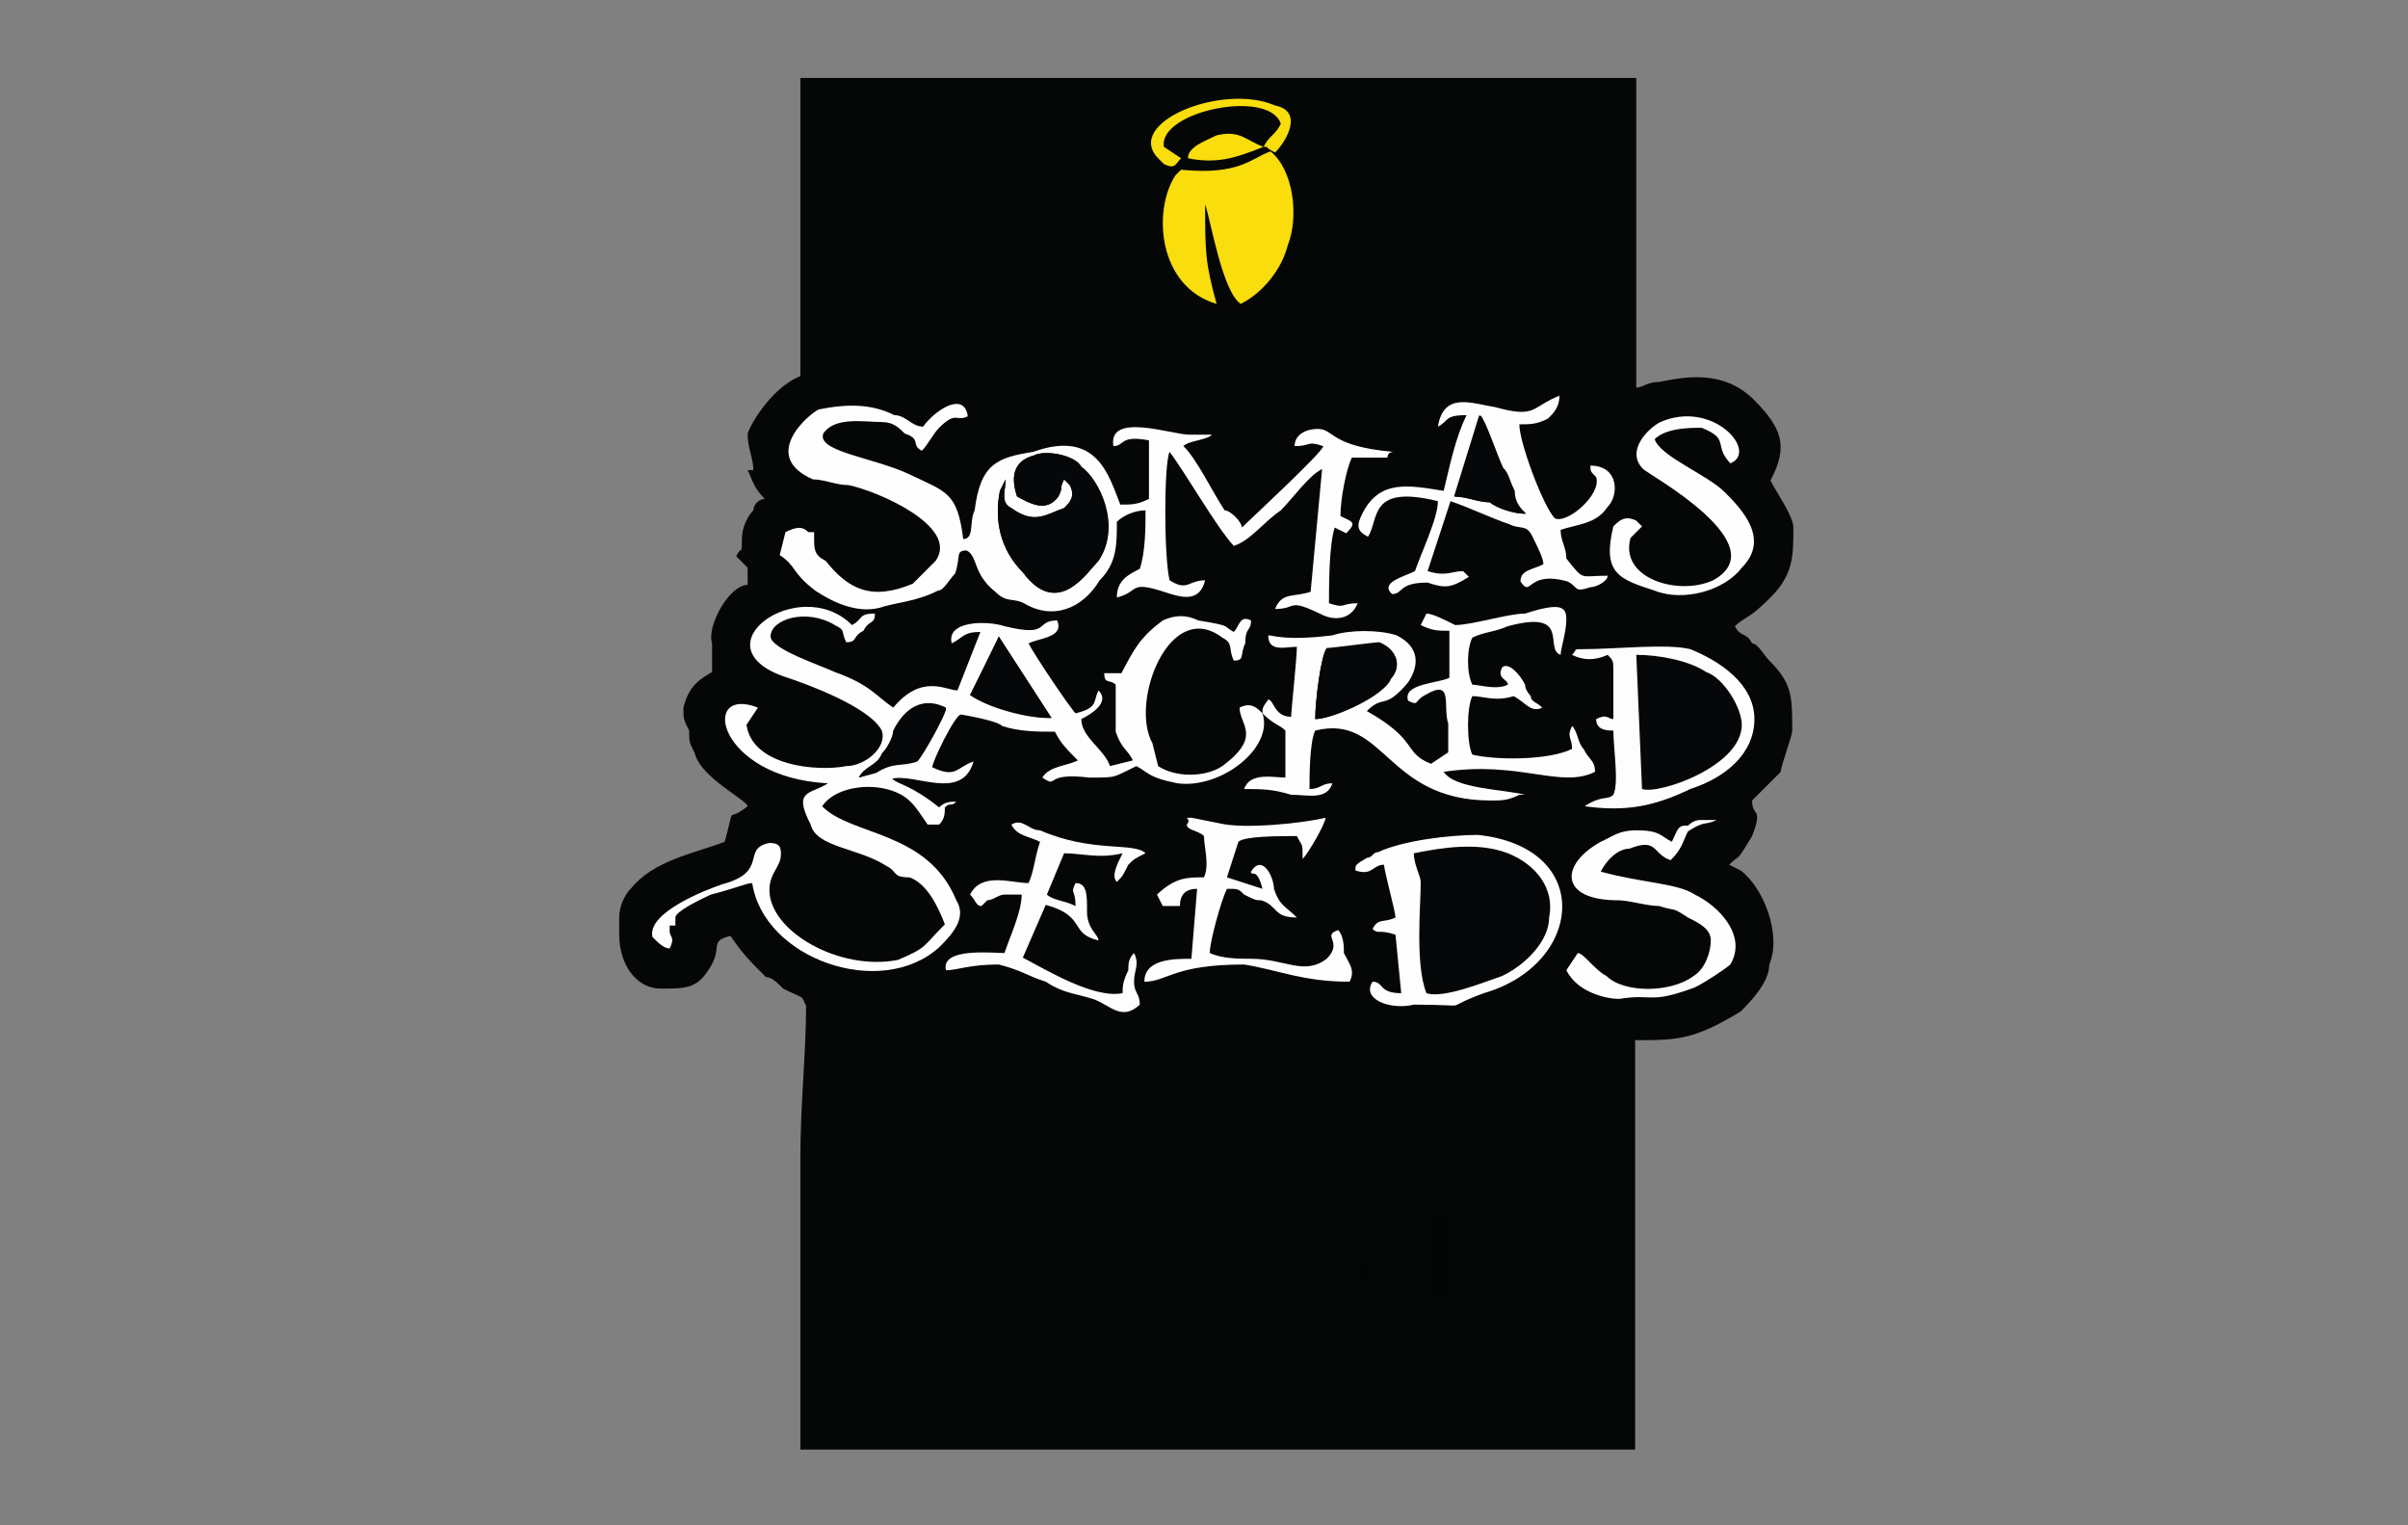
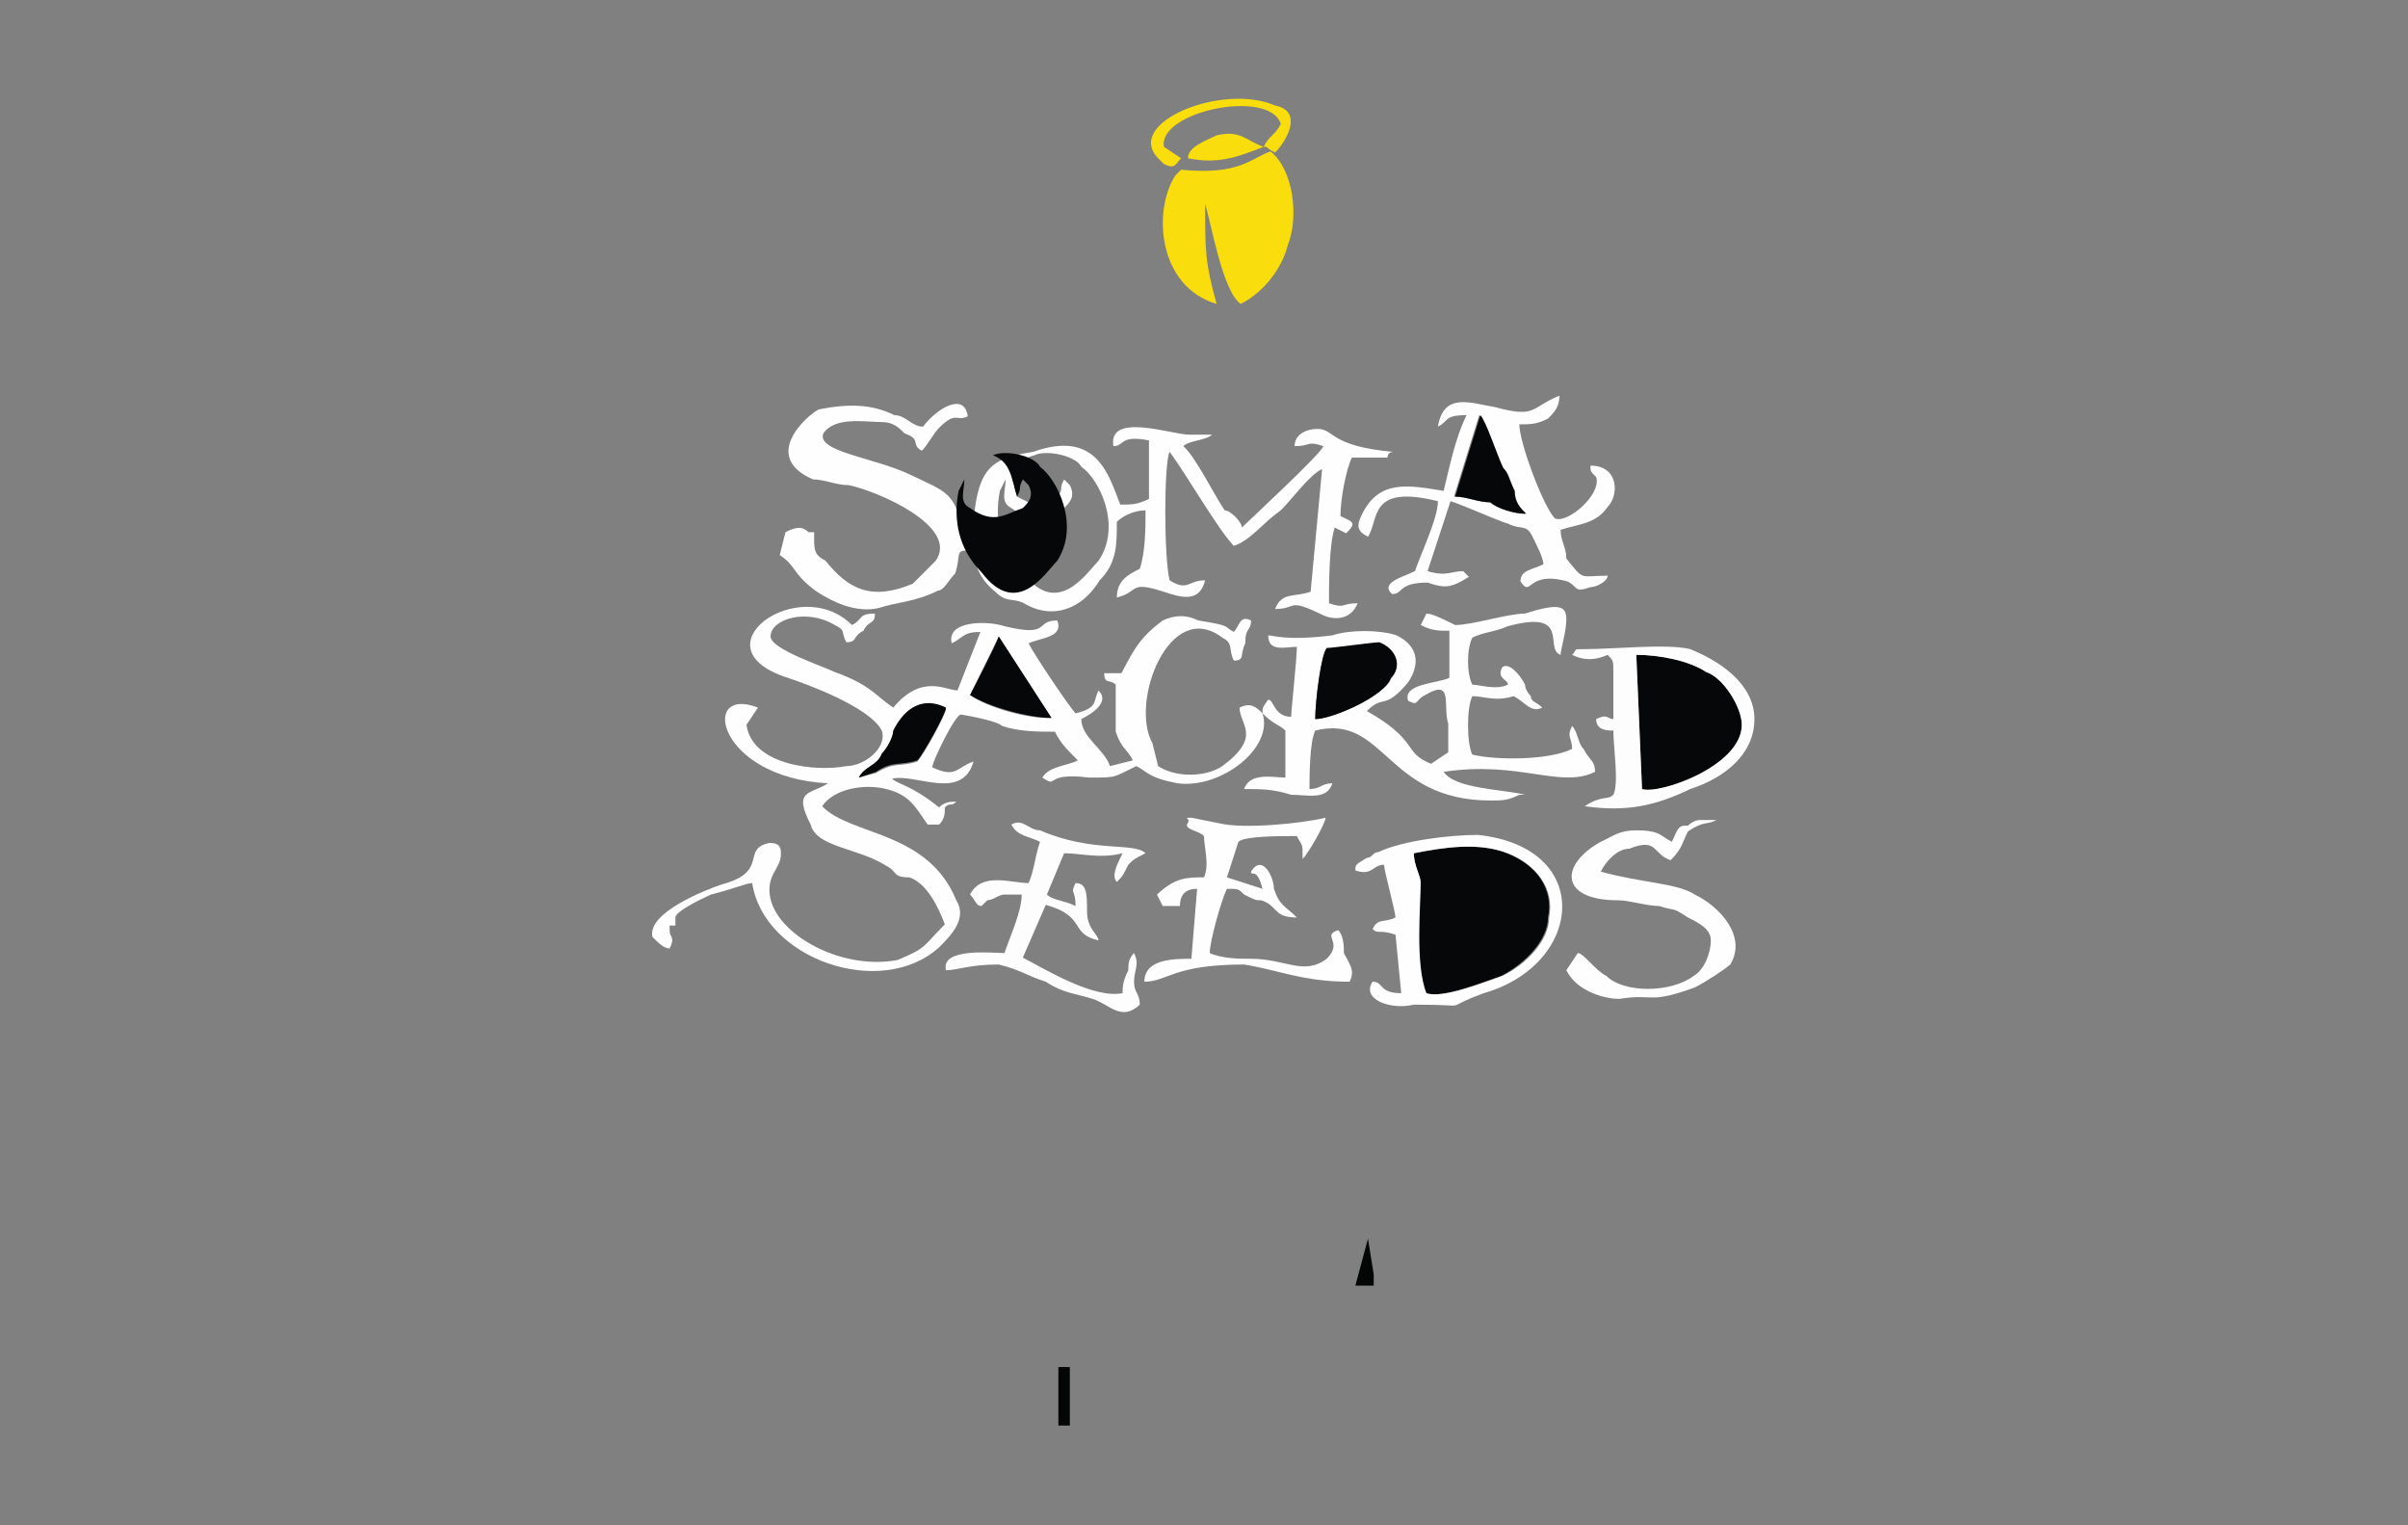
<svg xmlns="http://www.w3.org/2000/svg" version="1.1" id="Слой_1" x="0px" y="0px" viewBox="0 0 210 133" style="enable-background:new 0 0 210 133;" xml:space="preserve">
  <rect x="0" y="0" width="210" height="133" fill="#808080" stroke="none" />
  <style type="text/css">
	.st0{fill:#050707;}
	.st1{fill:#FEFEFE;}
	.st2{fill:#050708;}
	.st3{fill:#FADD0C;}
	.st4{fill:#FDFDFD;}
	.st5{fill:#040606;}
	.st6{fill:none;}
</style>
  <g id="Слой_x0020_1">
    <g id="_264460182432">
-       <path class="st0" d="M112.1,118.7h1v6.6h-1V118.7z M54,81.5V80c0-1,0.5-2,1-2.5c2-2.5,5.6-3.1,8.2-4.1c1-3.6,0-1.5,2-3.1    c0-0.5-4.1-2.5-4.6-4.6c-0.5-1-0.5-1-0.5-2c-0.5-1-0.5-1-0.5-2c0.5-2,1.5-2.5,2.5-3.1c0-1.5,0-1.5,0-2.5c-0.5-1.5,1.5-5.1,3.1-5.1    c0-0.5,0-1,0-1c0-0.5,0,0.5,0-0.5l-1-1c0.5-1,0.5,0,0.5-1.5c0-1,0.5-2,1-2.5c0-0.5,0.5-1,1-1c-1-1-1-1.5-1.5-2.5h0.5    c0-1-0.5-2-0.5-3.1c0-0.5,2-4.1,4.6-5.1v-26h72.9v27c0.5,0,1-0.5,2-0.5c2.5-0.5,5.6-1,8.2,1.5c2.5,2.5,3.1,4.1,1.5,7.1    c0.5,1,2,3.1,2,4.1c0,2.5,0,4.1-2,6.1s-2,1.5-3.1,2.5c0.5,1,1,0.5,1.5,1.5c0.5,0,1,1,1.5,1.5c2,2,2,3.1,2,6.1c0,0.5-1,3.1-1,3.6    c-1,1-1,1-2.5,2.5c0,1.5,1,0.5,0,3.1c-1.5,2.5-1,1.5-2,2.5l1,0.5c2,1.5,3.6,5.6,2.5,8.2c0,1.5-1.5,3.1-2.5,4.1    c-4.1,2.5-5.6,2.5-9.2,2.5v35.7H69.8c0-8.7,0-16.8,0-25.5c0-4.6,0.5-9.2,0.5-13.2c-0.5-1,0-0.5-2-1.5c-0.5-0.5-1-1-1.5-1    c-1.5-1.5-2-2-3.1-3.6c-2,0.5-0.5,1-2,3.1c-1,1.5-2,1.5-4.1,1.5S54,84.1,54,81.5z M90.7,118.7c1-0.5,2.5,0,3.6,0v6.6h-3.1    C90.7,124.3,90.7,119.8,90.7,118.7z M105,118.7h1c0,1,1,6.1,1,6.6h-1v-1h-1.5v1h-1L105,118.7z M109.1,125.4h-1v-6.6c1,0,1,0,1,1    c0.5,1,1,2,1,2.5v-3.6h1v6.6c-1,0-1,0-1.5-1.5c0-0.5,0-1.5-0.5-2V125.4z M119.8,119.8c0,2.5,3.1,1.5,2,5.6h-3.6v-2h1.5v1h1v-1    c-0.5-1-2.5-1.5-2.5-3.1v-1.5h3.6c0,1,0,0.5,0,2h-1v-1.5h-1V119.8z M115.2,124.3h1v-1h1.5c0,2.5,0,2-2.5,2c-1.5,0-1-1-1-5.6    c0-0.5,0-0.5,0-1h3.6v2h-1.5v-1.5h-1V124.3z M100.4,124.3h1c0-3.6-0.5,0-0.5-2.5h2v3.6c-1.5,0.5-2,0-3.6,0c0-1.5,0-5.1,0-6.6    c1.5-0.5,2,0,3.6,0v2h-1.5v-1.5h-1V124.3z M96.3,119.8c-0.5,1,0,4.6,0,5.6h-1v-6.6c1,0,2-0.5,3.1,0c0.5,4.6,0.5,3.1-0.5,3.6l1,3.1    h-1.5c0-1.5-1-1.5-1-3.6c1,0,0.5,0,1-0.5v-1.5C96.8,119.2,96.8,119.2,96.3,119.8z M85.1,105h2v10.2h-2V105z M126.9,115.2h-4.1V105    c3.6,0,5.6-1,5.6,3.1C128.4,110.1,129.5,114.7,126.9,115.2z M117.7,115.2h-1.5l2-7.6c0-1.5-0.5,0,0.5-2.5h1.5c0,0.5,0,0.5,0,1    c0.5,0.5,0.5,2,1,4.1l1,5.1h-1.5c0-0.5-0.5-1-0.5-1.5h-2L117.7,115.2z M96.3,115.2h-1.5V105h1.5v4.1h2V105h1.5v10.2h-1.5v-4.6h-2    V115.2z M80.5,115.2h-2V105h2v4.1h2c0-1.5,0-2.5,0-4.1h1.5v10.2h-1.5c0.5-1,0-3.6,0-4.6h-2V115.2z M131,109.6h2.5v1H131v3.1h3.1    v1.5h-4.6V105h4.1v1H131V109.6z M112.1,115.2h-1.5V105h4.6c1,1,0.5,5.1,0.5,5.1c-1,0.5-0.5,0.5-1.5,0.5c0,0,0.5,2,1,2.5    c0,0.5,0.5,1,0.5,2h-1.5c0-1-0.5-1.5-1-2.5c0-1.5-0.5-0.5-0.5-3.1h1c0.5-1.5,0.5-1.5,0.5-3.6h-2V115.2z M90.2,113.6h1.5    c0-3.1,0.5-2.5-1-2.5v-1.5h2.5c0,1.5,0.5,4.1,0,5.6h-4.6c-1-1-0.5-6.6-0.5-9.2c0-0.5,0-0.5,0.5-1h4.6c0.5,1,0,1.5,0,3.1h-1.5v-2    h-1.5V113.6z M105.5,113.6h2v-2.5h-1v-1.5h2.5c0,6.6,1,5.6-3.6,5.6c-0.5,0-1,0-1.5,0c0-2,0-9.2,0.5-10.2c1.5-0.5,3.1,0,4.6,0    c0.5,1.5,0,1.5,0,3.1h-1v-2h-2.5V113.6z M118.2,75.9c0-0.5,0-0.5,1-1c0.5,0,0.5-0.5,1-0.5c2-1,6.1-1.5,8.7-1.5    c10.2,1,9.2,11.2,0.5,13.8c-4.1,1.5-0.5,1-6.1,1c-2,0.5-4.6-0.5-3.6-2c1,0,0.5,1,2.5,1l-0.5-5.1c-1.5-0.5-1.5,0-2-0.5    c0.5-1,1-0.5,2-1c0-0.5-1-4.1-1-4.6C119.8,75.4,119.8,76.4,118.2,75.9z M88.2,71.9c1-0.5,1.5,0.5,2.5,0.5c4.6,2,8.2,1,9.2,2    c-1,0.5-1,0.5-1.5,1c-0.5,1-0.5,1-1,1.5c-0.5-0.5,0-1.5,0.5-2.5c-2,0.5-3.6,0-5.1,0L91.2,78c0.5,0.5,1.5,0.5,2.5,1    c0-1.5-0.5-1,0-2c1,0,1,1,1,2.5s1,2,1,2.5c-2.5-0.5-1-2-4.6-3.1l-2,4.6c2,1,6.1,3.6,8.7,3.1c0-0.5,0-1,0.5-2c0-0.5,0-1,0.5-1.5    c0.5,1,0,1.5,0,2.5s0.5,1,0.5,2c-1.5,1.5-2.5,0-4.1-0.5c-1.5-0.5-2.5-0.5-4.1-1.5c-1.5-0.5-2-1-4.1-1.5c-2.5,0-3.6,0.5-4.6,0.5    c-0.5-2,4.1-1.5,5.1-1.5c0.5-1.5,1.5-3.6,1.5-5.1c-0.5,0-1,0-1.5,0c-0.5,0-1,0.5-1.5,0.5L85.6,79c-0.5,0-0.5-0.5-1-1    c1-2,3.6-1,5.1-1c0.5-1,0.5-2,1-3.6C89.7,72.9,88.7,72.9,88.2,71.9z M145.8,73.4c0.5-1,0.5-1.5,1.5-1.5c0.5-0.5,1-0.5,1-0.5    c0.5,0,1,0,1,0c1,0,0,0,0.5,0c-1,0.5-1,0-2.5,1c-0.5,1-0.5,1.5-1.5,2.5c-1.5-0.5-1-2-3.6-1c-1,0-2,1-2.5,2c3.6,1,6.6,1,8.2,2    c2,1,4.6,3.6,3.1,6.1c-0.5,0.5-2,1.5-3.1,2c-4.1,1.5-3.6,0.5-6.6,1c-1,0-3.6-0.5-4.6-2.5l1-1.5c0.5,0,1.5,1.5,2.5,2    c1.5,1.5,5.6,1.5,7.6,0c1-0.5,1.5-2,1.5-3.1s-1-1.5-2-2c-1.5-1-1-0.5-2.5-1c-1,0-2.5-0.5-3.6-0.5c-5.1,0-5.1-3.1-1.5-5.1    c1-0.5,1.5-1,3.1-1C144.7,72.4,144.7,72.9,145.8,73.4z M103.5,71.9c0.5-0.5-0.5-0.5,0.5-0.5l2.5,0.5c2,0.5,7.1,0,9.2-0.5    c0,0.5-1.5,3.1-2,3.6c0-1.5,0-1-0.5-2c-1.5,0-4.6,0-5.1,0.5l-1,3.1l3.1,1c-0.5-2-1-1-1-1.5c1-1.5,2,0.5,2,1.5c0.5,1.5,1,1.5,2,2.5    c-2,0-1.5-1-3.1-1.5c-0.5,0-0.5,0-1.5-0.5c-0.5-0.5-0.5-0.5-1.5-0.5c-0.5,1-1.5,4.6-1.5,5.6c1,0.5,2.5,0.5,3.6,0.5    c3.1,0,4.6,1.5,6.6,0c1.5-1.5-0.5-2,1-2.5c0.5,0.5,0.5,1.5,0.5,2c0.5,1,1,1.5,0.5,2.5c-4.1,0-6.1-1-9.2-1.5    c-6.1,0-6.6,1.5-8.7,1.5c0-2,2.5-2,4.1-2l0.5-6.1c-1,0-1.5,0.5-1.5,1.5h-1.5l-0.5-1c1.5-1.5,2.5-1.5,4.1-1.5c0.5-1,0-2.5,0-3.6    C104.5,72.4,103.5,72.4,103.5,71.9z M140.7,63.7c-0.5,0-1.5,0-1.5-1c1-0.5,1,0,1.5,0v-4.1c0-1,0-1-0.5-1.5c-1,0.5-2,0.5-3.1,0    c0.5-0.5,0-0.5,1-0.5c2.5,0,7.1-0.5,9.2,0c2.5,1,5.6,3.1,5.6,6.1c0,3.1-2.5,5.1-5.6,6.1c-3.1,1.5-5.6,2-9.2,1.5c1.5-1,2-0.5,2.5-1    C141.2,68.3,140.7,65.2,140.7,63.7z M110.1,62.2c0-0.5,0-0.5,0.5-1c0.5,0,0.5,1.5,2,1.5c0-0.5,0.5-5.1,0.5-6.1c-1,0-2.5,0.5-2.5-1    c0.5,0,1.5,0.5,5.6,0c1.5-0.5,4.1-0.5,5.6,0c2,1,2,2.5,1,4.1c-2,2.5-2,1-3.6,2.5c4.6,2.5,3.1,3.6,5.6,4.6l1.5-1c0-1,0-2,0-2.5    c-0.5-1.5,0.5-4.1-2-2.5c-1,0.5-0.5,1-1.5,0.5c-0.5-1.5,2.5-1.5,3.6-2V55c-1,0-1.5,0-2.5-0.5l0.5-1c0.5,0,1.5,0.5,2.5,1    c1.5,0,4.6-1,6.1-1c3.1-1,3.6-0.5,3.6,0.5s-0.5,2.5-0.5,3.1c-1.5-0.5,1-4.1-4.6-2.5c-1,0.5-2,0.5-3.1,1c-0.5,1-0.5,3.1,0,4.1    c0.5,0,2,0.5,3.1,0c0-0.5-1-0.5-0.5-1.5c0.5-0.5,1.5,0.5,2,1.5c0,0.5,0.5,1,0.5,1c0,0.5,0.5,0.5,1,1c-1,0.5-1.5-0.5-2.5-1    c-1.5,0.5-2.5,0-3.6,0c-0.5,1-0.5,4.1,0,5.1c2,0.5,6.6,0.5,8.7-0.5c0-1-0.5-1,0-2c0.5,0.5,0.5,1.5,1,2c0.5,1,1,1,1,2    c-3.1,1.5-6.6-1-13.2,0c1,1.5,5.1,1.5,7.1,2h-0.5c-1,0.5-1.5,0.5-2.5,0.5c-9.2,0-9.2-7.6-15.3-6.1c-0.5,1-0.5,4.1-0.5,5.1    c1,0,1-0.5,2-0.5c-0.5,1.5-2,1-3.6,1c-1.5-0.5-2.5-0.5-4.1-0.5c0.5-1.5,2.5-1,3.6-1v-4.1C111.6,63.2,111.1,63.2,110.1,62.2z     M110.1,62.2c1,3.1-3.6,6.6-7.1,6.1c-2.5-0.5-2.5-1-3.6-1.5c-2,1-1.5,1-4.1,1c-4.1-0.5-2.5,1-4.1,0c0.5-1,2-1,3.1-1.5    c-1-1-1.5-1.5-2-2.5c-1.5,0-3.1,0-4.6-0.5c-0.5-0.5-3.6-1-3.6-1c-0.5,0-2.5,4.1-2.5,4.6c2,1,2,0,3.6-0.5c-1,3.6-5.1,1-7.1,1.5    c0.5,0.5,1.5,0.5,4.1,2.5c0.5-0.5,1-0.5,1.5-0.5c-0.5,0.5-0.5,0-1,0.5c0,0.5,0,1-0.5,1.5h-1c-1-1.5-1.5-2.5-3.6-3.1    c-2-0.5-4.6,0-5.6,1.5c2.5,2.5,9.2,2,11.7,8.2c1,1.5-0.5,3.1-1.5,4.1c-5.1,4.6-15.3,1-16.3-5.6c-0.5,0-1.5,0.5-3.6,1    c-1,0.5-3.1,1.5-3.1,2v0.5h-0.5c0,0.5,0,0,0,0.5c0,0.5,0.5,0.5,0,1.5c-0.5,0-1-0.5-1.5-1c-0.5-2,4.6-4.1,6.1-4.6    c4.1-1,1.5-3.1,4.1-3.6c1,0,1,0.5,1,1c0,1-1,1.5-1,3.1c0,3.6,6.1,7.1,11.2,6.1c2.5-1,2-1,4.1-3.1c-0.5-1.5-1.5-3.6-3.1-4.1    c-1.5,0-1-0.5-2-1c-2.5-1.5-6.1-1.5-6.6-3.6c-1.5-3.1,0-2.5,1.5-3.6c-9.7-0.5-11.2-8.7-6.1-6.6l-1,1.5c0.5,3.6,6.1,4.1,8.7,3.6    c1.5,0,3.6-1.5,3.1-3.1c-1-2-6.6-4.1-8.2-4.6c-8.2-2.5,1-9.2,5.6-4.6c1-0.5,0.5-1,2-1c0,1-0.5,0.5-1,1.5c-1,0.5-0.5,1-1.5,1    c-0.5-1,0-1-1-1.5c-2.5-1.5-5.6-0.5-5.6,1c0,1,4.6,2.5,5.6,3.1c3.1,1,3.6,2,5.1,3.1c2.5-3.1,4.6-1.5,5.6-1.5l2-5.1    c-1.5,0-1.5,0.5-2.5,1c-0.5-2,3.1-2,4.6-1.5c4.1,1,2.5-0.5,4.6-0.5c0.5,1.5-1.5,1.5-2.5,2c0.5,1,3.6,5.6,4.1,6.1c2-0.5,1.5-1,2-2    c1,1-0.5,2-1.5,2.5c0,1.5,2,2.5,2.5,4.1l2-0.5c-0.5-1-1-1-1.5-2.5c0-1,0-2.5,0-4.1c-0.5-0.5-1,0-1-1c1,0,0.5,0,1.5,0    c1-2,1.5-3.1,3.6-4.6c1-0.5,2-0.5,3.1,0c3.1,0.5,2,0.5,3.1,1c0.5-0.5,0.5-1.5,1.5-1c0,1-0.5,0.5-0.5,2c-0.5,1,0,1.5-1,1.5    c-0.5-1,0-1.5-1-2c-4.6-3.6-8.2,5.6-6.1,9.2l0.5,2c1.5,1,4.1,1,5.6,0c3.6-2.5,1.5-3.6,1.5-5.1C109.1,61.1,109.6,61.7,110.1,62.2z     M142.2,46.9c-1,3.6,4.1,5.1,7.1,3.6c5.6-3.1-5.6-9.2-6.1-9.7c-1.5-1.5,0.5-3.6,1.5-4.1c4.6-2,8.7,2.5,6.1,3.6    c-1.5-1.5,0-2-2.5-3.1c-1,0-3.1,0-4.1,1c0.5,1.5,4.6,3.1,6.1,4.6s4.1,4.1,1.5,6.6c-1.5,2-5.1,3.1-7.6,2c-3.1-1-4.6-1.5-3.6-5.6    c0.5-0.5,1-1,2-0.5l0.5,0.5L142.2,46.9z M80.5,37.2c1-1.5,3.6-3.1,3.6-1c-1,0.5-1-0.5-2.5,1c-0.5,0.5-1,1.5-1.5,2    c-1-0.5,0-1-1.5-1.5c-0.5-0.5-1-1-2-1c-1.5,0-4.1-0.5-5.1,1c-0.5,1.5,4.6,2,7.6,3.6c3.1,1.5,4.1,1.5,4.6,5.6c1,0,0.5-1.5,1-2.5    c0.5-4.1,2-4.6,5.1-5.1c5.6-2,6.6,2,7.6,4.6c1,0,1.5,0,2.5-0.5v-5.1c-2.5-0.5-2,0.5-3.1,0.5c-0.5-3.1,5.1-1,6.6-1h2    c-0.5,0.5-2,0.5-2.5,1c1,1,2.5,4.1,3.6,5.6c0.5,0,1.5,1,1.5,1.5c0.5-0.5,7.1-6.6,7.1-7.1c-1.5-0.5-1,0-2.5,0c0-1,1-1.5,2-1.5    c1.5,0,1,1.5,6.6,2l0,0c0,0-0.5,0-0.5,0.5c-1.5,0-2,0-3.1,0c-0.5,1-1,3.6-1,5.1c1,0.5,1.5,0.5,0.5,1.5l-1-0.5    c-0.5,1.5-0.5,5.1-0.5,6.6c1.5,0.5,1,0,2.5,0c-0.5,1.5-2,1.5-3.1,1c-3.1-1.5-2-0.5-4.1-0.5c0.5-1.5,1.5-1,3.1-1.5l1-10.7    c-1,0.5-2.5,2.5-3.6,3.6c-1.5,1-2.5,2.5-4.1,3.1c-1.5-1.5-4.1-6.1-5.6-8.2c-0.5,1-0.5,9.2,0,11.2c1.5,1,1.5,0,3.1,0    c-0.5,2-2,1.5-3.6,1c-3.1-1-2,0-4.1,0.5c0-1.5,1-2,2-2.5c0.5-1.5,0.5-3.6,0.5-5.1c-1,0-2,0.5-2.5,1c0,2,0,3.6-1.5,5.1    c-1.5,2.5-4.1,3.6-6.6,2c-1-0.5-1.5,0-2.5-1c-2-1.5-1.5-3.1-2.5-3.6c-1,0-0.5,0.5-1,2c-0.5,0.5-1,1.5-1.5,1.5c-2,1-3.6,1-5.1,1.5    c-2,0.5-4.1-0.5-5.6-1.5c-2-1.5-1.5-2-3.1-3.1l0.5-2c1-0.5,1.5-0.5,2,0h0.5v0.5l0,0c0,1,0,1.5,1,2c2,2.5,4.1,3.6,7.6,2    c0.5-0.5,1.5-1.5,2-2c2-3.1-5.1-6.1-7.6-6.6c-1,0-2-0.5-3.1-0.5c-4.6-2-0.5-5.6,0.5-6.1c2.5-0.5,4.6-0.5,6.6,0.5    C79,36.2,79.5,37.2,80.5,37.2z M125.4,37.2c0.5-3.1,3.1-2,5.1-1.5c3.6,1,3.1,0,5.6-1c0,1-0.5,1.5-1,2c-1,0.5-1.5,0.5-2.5,0.5    c0,1.5,2,7.1,3.1,8.2c1,0.5,4.1-2,3.6-3.6c-0.5-0.5-0.5-0.5-0.5-1c2.5,0,2.5,2.5,1.5,3.6c-1,1.5-2.5,1.5-4.1,2    c0,1,0.5,1.5,0.5,2.5c1.5,2,1,1.5,3.6,1.5c0,0.5-1,1-1.5,1c-1.5,0.5-1,0-2-0.5c-3.6-1-3.1,1.5-4.1,0c0-1,1-1,2-1.5    c0-0.5-0.5-1.5-1-2.5c-0.5-1-1-0.5-2-1c-1.5-0.5-3.6-1.5-5.1-2l-2,6.1c1.5,0.5,2,0,3.1,0l0.5,0.5c-1.5,1-2,1-3.6,0.5    c-2.5,0-2,1-3.1,1c-1-1,1-1.5,2-2c0.5-1.5,2-4.6,2-6.1c-6.1-1.5-5.1,1.5-6.1,3.1c-1-0.5-1-1-0.5-2c1.5-3.1,4.1-2.5,7.1-2    c0.5-2,1-4.6,2-6.6C125.9,36.2,126.4,36.7,125.4,37.2z M103,14.8c5.1,0.5,6.1-1,7.6-1.5c2,1.5,2.5,5.6,1.5,8.2    c-0.5,2-2,4.1-4.1,5.1c-1.5-1.5-2.5-7.1-3.1-8.7c0,4.1,0,5.1,1,8.7c-5.1-1.5-5.6-8.2-3.6-11.2L103,14.8z M103,13.8    c-0.5,0.5-0.5,1-1.5,0.5l-0.5-0.5c-3.1-3.1,5.6-6.6,10.2-4.6c2.5,0.5,1,3.1,0,4.1c-1-0.5-0.5-0.5-1-0.5c-2.5,1-4.1,1.5-6.6,1    c0-1,1.5-1.5,2.5-2c2-0.5,2.5,0.5,4.1,1c0.5-1,1-1,1.5-2c-1-3.1-10.7-1-10.2,2L103,13.8z" />
      <path class="st1" d="M74.9,67.8c0.5-1,1.5-1,2-2c0.5-0.5,1-1.5,1-2c1-2,2.5-3.1,4.6-2c0,0.5-2,4.1-2.5,4.6c-1.5,0.5-2,0-3.6,1    L74.9,67.8z M84.6,60.6c0.5-1,2-4.1,2.5-5.1l4.6,7.1C89.7,62.7,86.1,61.7,84.6,60.6z M110.1,62.2c-0.5-0.5-1-1-2-0.5    c0,1.5,2,2.5-1.5,5.1c-1.5,1-4.1,1-5.6,0l-0.5-2c-2-3.6,1.5-12.7,6.1-9.2c1,0.5,0.5,1,1,2c1,0,0.5-0.5,1-1.5c0-1.5,0.5-1,0.5-2    c-1-0.5-1,0.5-1.5,1c-1-0.5,0-0.5-3.1-1c-1-0.5-2-0.5-3.1,0c-2,1.5-2.5,2.5-3.6,4.6c-1,0-0.5,0-1.5,0c0,1,0.5,0.5,1,1    c0,1.5,0,3.1,0,4.1c0.5,1.5,1,1.5,1.5,2.5l-2,0.5c-0.5-1.5-2.5-2.5-2.5-4.1c1-0.5,2.5-1.5,1.5-2.5c-0.5,1,0,1.5-2,2    c-0.5-0.5-3.6-5.1-4.1-6.1c1-0.5,3.1-0.5,2.5-2c-2,0-0.5,1.5-4.6,0.5c-1.5-0.5-5.1-0.5-4.6,1.5c1-0.5,1-1,2.5-1l-2,5.1    c-1,0-3.1-1.5-5.6,1.5c-1.5-1-2-2-5.1-3.1c-1-0.5-5.6-2-5.6-3.1c0-1.5,3.1-2.5,5.6-1c1,0.5,0.5,0.5,1,1.5c1,0,0.5-0.5,1.5-1    c0.5-1,1-0.5,1-1.5c-1.5,0-1,0.5-2,1c-4.6-4.6-13.8,2-5.6,4.6c1.5,0.5,7.1,2.5,8.2,4.6c0.5,1.5-1.5,3.1-3.1,3.1    c-2.5,0.5-8.2,0-8.7-3.6l1-1.5c-5.1-2-3.6,6.1,6.1,6.6c-1.5,1-3.1,0.5-1.5,3.6c0.5,2,4.1,2,6.6,3.6c1,0.5,0.5,1,2,1    c1.5,0.5,2.5,2.5,3.1,4.1c-2,2-1.5,2-4.1,3.1c-5.1,1-11.2-2.5-11.2-6.1c0-1.5,1-2,1-3.1c0-0.5,0-1-1-1c-2.5,0.5,0,2.5-4.1,3.6    c-1.5,0.5-6.6,2.5-6.1,4.6c0.5,0.5,1,1,1.5,1c0.5-1,0-1,0-1.5c0-0.5,0,0,0-0.5h0.5V80c0-0.5,2-1.5,3.1-2c2-0.5,3.1-1,3.6-1    c1,6.6,11.2,10.2,16.3,5.6c1-1,2.5-2.5,1.5-4.1c-2.5-6.1-9.2-5.6-11.7-8.2c1-1.5,3.6-2,5.6-1.5c2,0.5,2.5,1.5,3.6,3.1h1    c0.5-0.5,0.5-1,0.5-1.5c0.5-0.5,0.5,0,1-0.5c-0.5,0-1,0-1.5,0.5c-2.5-2-3.6-2-4.1-2.5c2-0.5,6.1,2,7.1-1.5    c-1.5,0.5-1.5,1.5-3.6,0.5c0-0.5,2-4.6,2.5-4.6c0,0,3.1,0.5,3.6,1c1.5,0.5,3.1,0.5,4.6,0.5c0.5,1,1,1.5,2,2.5    c-1,0.5-2.5,0.5-3.1,1.5c1.5,1,0-0.5,4.1,0c2.5,0,2,0,4.1-1c1,0.5,1,1,3.6,1.5C106.5,68.8,111.1,65.2,110.1,62.2z" />
      <path class="st1" d="M88.7,43.3c-0.5-1.5-0.5-3.1,1.5-3.6c1-0.5,3.6,0,4.1,1c1.5,1,3.6,5.1,1.5,8.2c-1,1-3.6,5.1-6.6,1    c-2-2-2.5-4.6-2-7.1l0.5-1c0,1-0.5,2,0.5,2.5c2,1.5,3.1,0.5,4.6,0c0.5-0.5,1-1,0.5-2l-0.5-0.5c-0.5,1,0,0.5-0.5,1.5    C91.2,44.8,89.7,43.8,88.7,43.3z M80.5,37.2c-1,0-1.5-1-2.5-1c-2-1-4.1-1-6.6-0.5c-1,0.5-5.1,4.1-0.5,6.1c1,0,2,0.5,3.1,0.5    c2.5,0.5,9.7,3.6,7.6,6.6c-0.5,0.5-1.5,1.5-2,2c-3.6,1.5-5.6,0.5-7.6-2c-1-0.5-1-1-1-2l0,0v-0.5h-0.5c-0.5-0.5-1-0.5-2,0l-0.5,2    c1.5,1,1,1.5,3.1,3.1c1.5,1,3.6,2,5.6,1.5c1.5-0.5,3.1-0.5,5.1-1.5c0.5,0,1-1,1.5-1.5c0.5-1.5,0-2,1-2c1,0.5,0.5,2,2.5,3.6    c1,1,1.5,0.5,2.5,1c2.5,1.5,5.1,0.5,6.6-2c1.5-1.5,1.5-3.1,1.5-5.1c0.5-0.5,1.5-1,2.5-1c0,1.5,0,3.6-0.5,5.1c-1,0.5-2,1-2,2.5    c2-0.5,1-1.5,4.1-0.5c1.5,0.5,3.1,1,3.6-1c-1.5,0-1.5,1-3.1,0c-0.5-2-0.5-10.2,0-11.2c1.5,2,4.1,6.6,5.6,8.2    c1.5-0.5,2.5-2,4.1-3.1c1-1,2.5-3.1,3.6-3.6l-1,10.7c-1.5,0.5-2.5,0-3.1,1.5c2,0,1-1,4.1,0.5c1,0.5,2.5,0.5,3.1-1    c-1.5,0-1,0.5-2.5,0c0-1.5,0-5.1,0.5-6.6l1,0.5c1-1,0.5-1-0.5-1.5c0-1.5,0.5-4.1,1-5.1c1,0,1.5,0,3.1,0c0-0.5,0.5-0.5,0.5-0.5l0,0    c-5.6-0.5-5.1-2-6.6-2c-1,0-2,0.5-2,1.5c1.5,0,1-0.5,2.5,0c0,0.5-6.6,6.6-7.1,7.1c0-0.5-1-1.5-1.5-1.5c-1-1.5-2.5-4.6-3.6-5.6    c0.5-0.5,2-0.5,2.5-1h-2c-1.5,0-7.1-2-6.6,1c1,0,0.5-1,3.1-0.5v5.1c-1,0.5-1.5,0.5-2.5,0.5c-1-2.5-2-6.6-7.6-4.6    c-3.1,0.5-4.6,1-5.1,5.1c-0.5,1,0,2.5-1,2.5c-0.5-4.1-1.5-4.1-4.6-5.6c-3.1-1.5-8.2-2-7.6-3.6c1-1.5,3.6-1,5.1-1c1,0,1.5,0.5,2,1    c1.5,0.5,0.5,1,1.5,1.5c0.5-0.5,1-1.5,1.5-2c1.5-1.5,1.5-0.5,2.5-1C84.1,34.1,81.6,35.7,80.5,37.2z" />
      <path class="st1" d="M114.7,62.7c0-1.5,0.5-5.6,1-6.1c0.5,0,4.1-0.5,4.6-0.5c1.5,0.5,2,2,1,3.1C120.8,60.6,116.2,62.7,114.7,62.7z     M110.1,62.2c1,1,1.5,1,2,1.5v4.1c-1,0-3.1-0.5-3.6,1c1.5,0,2.5,0,4.1,0.5c1.5,0,3.1,0.5,3.6-1c-1,0-1,0.5-2,0.5    c0-1,0-4.1,0.5-5.1c6.1-1.5,6.1,6.1,15.3,6.1c1,0,1.5,0,2.5-0.5h0.5c-2-0.5-6.1-0.5-7.1-2c6.6-1,10.2,1.5,13.2,0c0-1-0.5-1-1-2    c-0.5-0.5-0.5-1.5-1-2c-0.5,1,0,1,0,2c-2,1-6.6,1-8.7,0.5c-0.5-1-0.5-4.1,0-5.1c1,0,2,0.5,3.6,0c1,0.5,1.5,1.5,2.5,1    c-0.5-0.5-1-0.5-1-1c0,0-0.5-0.5-0.5-1c-0.5-1-1.5-2-2-1.5c-0.5,1,0.5,1,0.5,1.5c-1,0.5-2.5,0-3.1,0c-0.5-1-0.5-3.1,0-4.1    c1-0.5,2-0.5,3.1-1c5.6-1.5,3.1,2,4.6,2.5c0-0.5,0.5-2,0.5-3.1s-0.5-1.5-3.6-0.5c-1.5,0-4.6,1-6.1,1c-1-0.5-2-1-2.5-1l-0.5,1    c1,0.5,1.5,0.5,2.5,0.5v4.1c-1,0.5-4.1,0.5-3.6,2c1,0.5,0.5,0,1.5-0.5c2.5-1.5,1.5,1,2,2.5c0,0.5,0,1.5,0,2.5l-1.5,1    c-2.5-1-1-2-5.6-4.6c1.5-1.5,1.5,0,3.6-2.5c1-1.5,1-3.1-1-4.1c-1.5-0.5-4.1-0.5-5.6,0c-4.1,0.5-5.1,0-5.6,0c0,1.5,1.5,1,2.5,1    c0,1-0.5,5.6-0.5,6.1c-1.5,0-1.5-1.5-2-1.5C110.1,61.7,110.1,61.7,110.1,62.2z" />
      <path class="st2" d="M123.3,74.4c0,1,0.5,2,0.5,2.5c0,2-0.5,7.1,0.5,9.7c1.5,0.5,5.1-1,6.6-1.5c2-1,4.1-3.1,4.1-5.1    c0.5-2.5-1-4.6-3.6-5.6C129,73.4,125.9,73.9,123.3,74.4z" />
      <path class="st3" d="M103,14.8l-0.5,0.5c-2,3.1-1.5,9.7,3.6,11.2c-1-3.6-1-4.6-1-8.7c0.5,1.5,1.5,7.6,3.1,8.7c2-1,3.6-3.1,4.1-5.1    c1-2.5,0.5-6.6-1.5-8.2C109.1,13.8,108.1,15.3,103,14.8z" />
      <path class="st1" d="M129,36.2c0.5,0.5,1.5,3.6,2,4.6c0.5,0.5,0.5,1,1,2c0,1,0.5,1.5,1,2c-1,0-2.5-0.5-3.1-1c-1,0-2-0.5-3.1-0.5    L129,36.2z M125.4,37.2c1-0.5,0.5-1,2.5-1c-1,2-1.5,4.6-2,6.6c-3.1-0.5-5.6-1-7.1,2c-0.5,1-0.5,1.5,0.5,2c1-1.5,0-4.6,6.1-3.1    c0,1.5-1.5,4.6-2,6.1c-1,0.5-3.1,1-2,2c1,0,0.5-1,3.1-1c1.5,0.5,2,0.5,3.6-0.5l-0.5-0.5c-1,0-1.5,0.5-3.1,0l2-6.1    c1.5,0.5,3.6,1.5,5.1,2c1,0.5,1.5,0,2,1c0.5,1,1,2,1,2.5c-1,0.5-2,0.5-2,1.5c1,1.5,0.5-1,4.1,0c1,0.5,0.5,1,2,0.5    c0.5,0,1.5-0.5,1.5-1c-2.5,0-2,0.5-3.6-1.5c0-1-0.5-1.5-0.5-2.5c1.5-0.5,3.1-0.5,4.1-2c1-1,1-3.6-1.5-3.6c0,0.5,0,0.5,0.5,1    c0.5,1.5-2.5,4.1-3.6,3.6c-1-1-3.1-6.6-3.1-8.2c1,0,1.5,0,2.5-0.5c0.5-0.5,1-1,1-2c-2.5,1-2,2-5.6,1    C128.4,35.2,125.9,34.1,125.4,37.2z" />
-       <path class="st2" d="M88.7,43.3c1,0.5,2.5,1.5,3.6,0c0.5-1,0-0.5,0.5-1.5l0.5,0.5c0.5,1,0,1.5-0.5,2c-1.5,0.5-2.5,1.5-4.6,0    c-1-0.5-0.5-1.5-0.5-2.5l-0.5,1c-0.5,2.5,0,5.1,2,7.1c3.1,4.1,5.6,0,6.6-1c2-3.1,0-7.1-1.5-8.2c-0.5-1-3.1-1.5-4.1-1    C88.2,40.3,88.2,41.8,88.7,43.3z" />
+       <path class="st2" d="M88.7,43.3c0.5-1,0-0.5,0.5-1.5l0.5,0.5c0.5,1,0,1.5-0.5,2c-1.5,0.5-2.5,1.5-4.6,0    c-1-0.5-0.5-1.5-0.5-2.5l-0.5,1c-0.5,2.5,0,5.1,2,7.1c3.1,4.1,5.6,0,6.6-1c2-3.1,0-7.1-1.5-8.2c-0.5-1-3.1-1.5-4.1-1    C88.2,40.3,88.2,41.8,88.7,43.3z" />
      <path class="st2" d="M143.2,68.8c1.5,0.5,8.7-2,8.7-5.6c0-1.5-1.5-4.1-3.1-4.6c-1.5-1-4.1-1.5-6.1-1.5L143.2,68.8z" />
      <path class="st1" d="M103.5,71.9c0,0.5,1,0.5,1.5,1c0,1,0.5,2.5,0,3.6c-1.5,0-2.5,0-4.1,1.5l0.5,1h1.5c0-1,0.5-1.5,1.5-1.5    l-0.5,6.1c-1.5,0-4.1,0-4.1,2c2,0,2.5-1.5,8.7-1.5c3.1,0.5,5.1,1.5,9.2,1.5c0.5-1,0-1.5-0.5-2.5c0-0.5,0-1.5-0.5-2    c-1.5,0.5,0.5,1-1,2.5c-2,1.5-3.6,0-6.6,0c-1,0-2.5,0-3.6-0.5c0-1,1-4.6,1.5-5.6c1,0,1,0,1.5,0.5c1,0.5,1,0.5,1.5,0.5    c1.5,0.5,1,1.5,3.1,1.5c-1-1-1.5-1-2-2.5c0-1-1-3.1-2-1.5c0,0.5,0.5-0.5,1,1.5l-3.1-1l1-3.1c0.5-0.5,3.6-0.5,5.1-0.5    c0.5,1,0.5,0.5,0.5,2c0.5-0.5,2-3.1,2-3.6c-2,0.5-7.1,1-9.2,0.5l-2.5-0.5C103,71.3,104,71.3,103.5,71.9z" />
      <path class="st4" d="M88.2,71.9c0.5,1,1.5,1,2.5,1.5c-0.5,1.5-0.5,2.5-1,3.6c-1.5,0-4.1-1-5.1,1c0.5,0.5,0.5,1,1,1l0.5-0.5    c0.5,0,1-0.5,1.5-0.5c0.5,0,1,0,1.5,0c0,1.5-1,3.6-1.5,5.1c-1,0-5.6-0.5-5.1,1.5c1,0,2-0.5,4.6-0.5c2,0.5,2.5,1,4.1,1.5    c1.5,1,2.5,1,4.1,1.5c1.5,0.5,2.5,2,4.1,0.5c0-1-0.5-1-0.5-2s0.5-1.5,0-2.5c-0.5,0.5-0.5,1-0.5,1.5c-0.5,1-0.5,1.5-0.5,2    c-2.5,0.5-6.6-2-8.7-3.1l2-4.6c3.6,1,2,2.5,4.6,3.1c0-0.5-1-1-1-2.5s0-2.5-1-2.5c-0.5,1,0,0.5,0,2c-1-0.5-2-0.5-2.5-1l1.5-3.6    c1.5,0,3.1,0.5,5.1,0c-0.5,1-1,2-0.5,2.5c0.5-0.5,0.5-0.5,1-1.5c0.5-0.5,0.5-0.5,1.5-1c-1-1-4.6,0-9.2-2    C89.7,72.4,89.2,71.3,88.2,71.9z" />
      <path class="st1" d="M123.3,74.4c2.5-0.5,5.6-1,8.2,0c2.5,1,4.1,3.1,3.6,5.6c0,2-2,4.1-4.1,5.1c-1.5,0.5-5.1,2-6.6,1.5    c-1-2.5-0.5-7.6-0.5-9.7C123.9,76.4,123.3,75.4,123.3,74.4z M118.2,75.9c1.5,0.5,1.5-0.5,2.5-0.5c0,0.5,1,4.1,1,4.6    c-1,0.5-1.5,0-2,1c0.5,0.5,0.5,0,2,0.5l0.5,5.1c-2,0-1.5-1-2.5-1c-1,1.5,1.5,2.5,3.6,2c5.6,0,2,0.5,6.1-1    c8.7-2.5,9.7-12.7-0.5-13.8c-2.5,0-6.6,0.5-8.7,1.5c-0.5,0-0.5,0.5-1,0.5C118.2,75.4,118.2,75.4,118.2,75.9z" />
      <path class="st1" d="M145.8,73.4c-1-0.5-1-1-3.1-1c-1.5,0-2,0.5-3.1,1c-3.6,2-3.6,5.1,1.5,5.1c1,0,2.5,0.5,3.6,0.5    c1.5,0.5,1,0,2.5,1c1,0.5,2,1,2,2s-0.5,2.5-1.5,3.1c-2,1.5-6.1,1.5-7.6,0c-1-0.5-2-2-2.5-2l-1,1.5c1,2,3.6,2.5,4.6,2.5    c3.1-0.5,2.5,0.5,6.6-1c1-0.5,2.5-1.5,3.1-2c1.5-2.5-1-5.1-3.1-6.1c-1.5-1-4.6-1-8.2-2c0.5-1,1.5-2,2.5-2c2.5-1,2,0.5,3.6,1    c1-1,1-1.5,1.5-2.5c1.5-1,1.5-0.5,2.5-1c-0.5,0,0.5,0-0.5,0c0,0-0.5,0-1,0c0,0-0.5,0-1,0.5C146.3,71.9,146.3,72.4,145.8,73.4z" />
-       <path class="st1" d="M142.2,46.9l1-1l-0.5-0.5c-1-0.5-1.5,0-2,0.5c-1,4.1,0.5,4.6,3.6,5.6c2.5,1,6.1,0,7.6-2    c2.5-2.5,0-5.1-1.5-6.6s-5.6-3.1-6.1-4.6c1-1,3.1-1,4.1-1c2.5,1,1,1.5,2.5,3.1c2.5-1-1.5-5.6-6.1-3.6c-1,0.5-3.1,2.5-1.5,4.1    c0.5,0.5,11.7,6.6,6.1,9.7C146.3,52,141.2,50.4,142.2,46.9z" />
      <path class="st4" d="M143.2,68.8l-0.5-11.7c2,0,4.6,0.5,6.1,1.5c1.5,0.5,3.1,3.1,3.1,4.6C151.9,66.8,144.7,69.3,143.2,68.8z     M137.1,57.1c1,0.5,2,0.5,3.1,0c0.5,0.5,0.5,0.5,0.5,1.5v4.1c-0.5,0-0.5-0.5-1.5,0c0,1,1,1,1.5,1c0,1.5,0.5,4.6,0,5.6    c-0.5,0.5-1,0-2.5,1c3.6,0.5,6.1,0,9.2-1.5c3.1-1,5.6-3.1,5.6-6.1c0-3.1-3.1-5.1-5.6-6.1c-2-0.5-6.6,0-9.2,0    C137.1,56.6,137.6,56.6,137.1,57.1z" />
      <path class="st2" d="M114.7,62.7c1.5,0,6.1-2,6.6-3.6c1-1,0.5-2.5-1-3.1c-0.5,0-4.1,0.5-4.6,0.5C115.2,57.1,114.7,61.1,114.7,62.7    z" />
      <path class="st3" d="M103,13.8l-1.5-1c-0.5-3.1,9.2-5.1,10.2-2c-0.5,1-1,1-1.5,2c-1.5-0.5-2-1.5-4.1-1c-1,0.5-2.5,1-2.5,2    c2.5,0.5,4.1,0,6.6-1c0.5,0,0,0,1,0.5c1-1,2.5-3.6,0-4.1c-4.6-2-13.2,1.5-10.2,4.6l0.5,0.5C102.5,14.8,102.5,14.3,103,13.8z" />
      <path class="st2" d="M126.9,43.3c1,0,2,0.5,3.1,0.5c0.5,0.5,2,1,3.1,1c-0.5-0.5-1-1-1-2c-0.5-1-0.5-1.5-1-2c-0.5-1-1.5-4.1-2-4.6    L126.9,43.3z" />
      <path class="st2" d="M84.6,60.6c1.5,1,5.1,2,7.1,2l-4.6-7.1C86.7,56.6,85.1,59.6,84.6,60.6z" />
      <path class="st2" d="M74.9,67.8l1.5-0.5c1.5-1,2-0.5,3.6-1c0.5-0.5,2.5-4.1,2.5-4.6c-2-1-3.6,0-4.6,2c0,0.5-0.5,1.5-1,2    C76.5,66.8,75.4,66.8,74.9,67.8z" />
-       <path class="st5" d="M124.9,113.6h1.5v-6.1c0-1,0-0.5,0-1.5h-1.5V113.6z" />
      <polygon class="st5" points="92.3,124.3 93.3,124.3 93.3,119.2 92.3,119.2   " />
      <polygon class="st5" points="118.2,112.1 119.8,112.1 119.8,111.1 119.3,108 119.3,108   " />
-       <polygon class="st0" points="104.5,123.3 106,123.3 105.5,120.8 105,120.8   " />
    </g>
    <rect x="0" class="st6" width="209.9" height="133" />
  </g>
</svg>